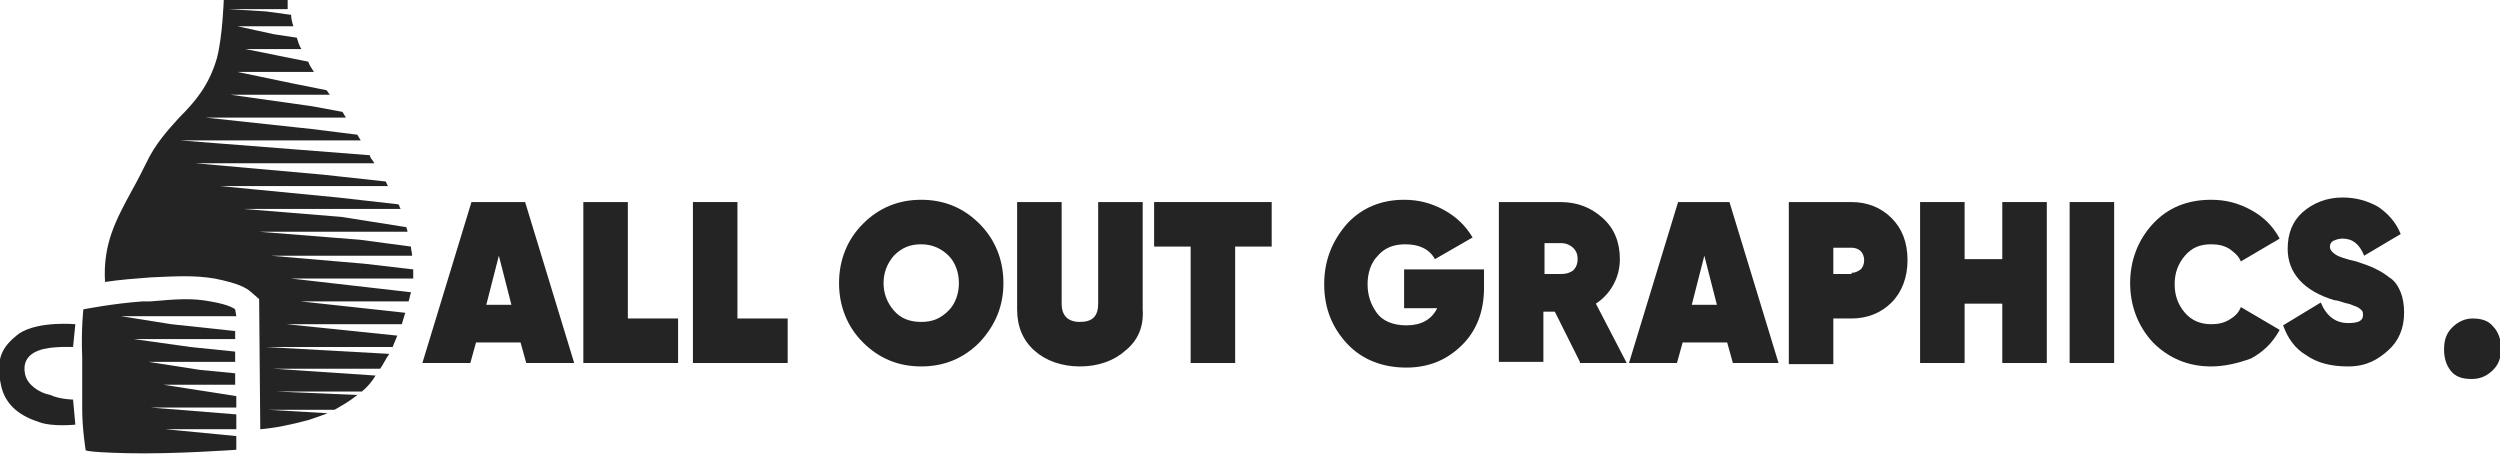
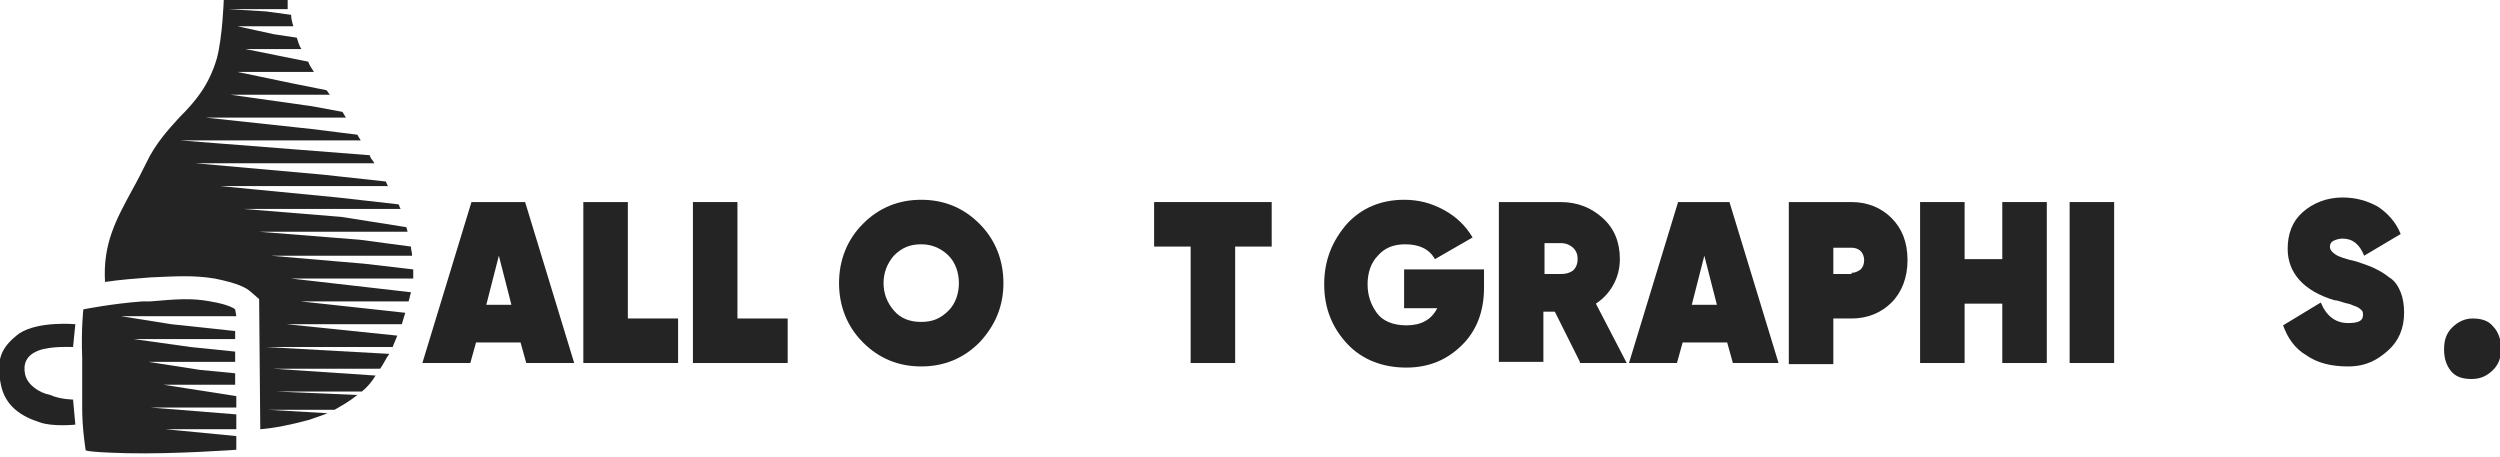
<svg xmlns="http://www.w3.org/2000/svg" xmlns:xlink="http://www.w3.org/1999/xlink" version="1.1" id="Layer_1" x="0px" y="0px" viewBox="0 0 219 40" style="enable-background:new 0 0 219 40;" xml:space="preserve">
  <style type="text/css"> .st0{clip-path:url(#SVGID_2_);} .st1{fill:#242424;} .st2{fill-rule:evenodd;clip-rule:evenodd;fill:#242424;} </style>
  <g>
    <g>
      <defs>
        <rect id="SVGID_1_" y="0" width="219" height="40" />
      </defs>
      <clipPath id="SVGID_2_">
        <use xlink:href="#SVGID_1_" style="overflow:visible;" />
      </clipPath>
      <g class="st0">
        <path class="st1" d="M25.2,0h-5.6c0,0-0.1,3.2-0.6,5.1c-0.7,2.4-1.9,3.8-3.3,5.2c-1,1.1-2.1,2.3-2.9,4c-0.4,0.8-0.8,1.6-1.2,2.3 c-1.4,2.6-2.6,4.7-2.4,8.1l0,0c1.3-0.2,2.7-0.3,4-0.4c2.2-0.1,3.8-0.2,5.6,0.1c1,0.2,1.7,0.4,2.2,0.6s0.8,0.4,1,0.6 c0,0,0,0-0.1-0.1l0.8,0.7l0.1,11.4c1.3-0.1,2.7-0.4,4.2-0.8c0.6-0.2,1.2-0.4,1.7-0.6l-5.2-0.3h5.8c0.7-0.4,1.4-0.8,2-1.3 l-7.1-0.3h7.5c0.5-0.4,0.9-0.9,1.2-1.4l-9-0.6h9.4c0.3-0.4,0.5-0.9,0.8-1.3l-10.8-0.6h11.1c0.1-0.3,0.3-0.7,0.4-1l-9.7-1h10.1 c0.1-0.3,0.2-0.7,0.3-1l-9.2-1h9.5c0-0.1,0.1-0.3,0.1-0.4s0.1-0.3,0.1-0.4l-10.5-1.2h10.7c0-0.3,0-0.5,0-0.8l-4.3-0.5l-8.2-0.7 h12.4c0-0.3-0.1-0.5-0.1-0.8L31.5,21l-8.8-0.7h13c0-0.1-0.1-0.3-0.1-0.4L29.9,19l-8.6-0.7h13.8C35,18.2,35,18,34.9,17.9l-5.3-0.6 l-10.3-1H34c-0.1-0.1-0.1-0.2-0.2-0.4l-5.5-0.6l-11.2-1h15.7L32.6,14c-0.1-0.1-0.2-0.3-0.2-0.4l-16.6-1.3h15.8 c-0.1-0.2-0.2-0.3-0.3-0.5l-4-0.5l-9.3-1h12.3c-0.1-0.2-0.2-0.3-0.3-0.5l-2.7-0.5l-7.1-1h8.7c-0.1-0.1-0.2-0.3-0.3-0.4l-3-0.6 l-4.8-1h6.7C27.3,6,27.1,5.7,27,5.4L25,5l-3.5-0.7h4.9c-0.2-0.3-0.3-0.7-0.4-1L24,3l-3.2-0.7h4.9c-0.1-0.3-0.2-0.7-0.2-1L23.3,1 L20,0.8h5.2C25.2,0.6,25.2,0.3,25.2,0z" />
        <path class="st1" d="M20.6,27.1c0,0-0.4-0.4-2.2-0.7c-1.6-0.3-2.9-0.2-5.2,0l0,0c-0.2,0-0.4,0-0.7,0c-2.7,0.2-5.2,0.7-5.2,0.7 s-0.2,1.8-0.1,4.2c0,1.4,0,2.1,0,2.7c0,0.5,0,1,0,1.8c0,1.8,0.3,3.6,0.3,3.6s-0.5,0.2,3.6,0.3s9.6-0.3,9.6-0.3v-1.2l-6.2-0.6h6.2 v-1.3l-7.5-0.6h7.5v-1l-6.4-1h6.3v-1l-3.1-0.3L13,31.7h7.6v-0.9l-3.9-0.4l-5-0.7h8.9V29L15,28.4l-4.4-0.7h10.1L20.6,27.1z" />
        <path class="st1" d="M6.6,28.4l-0.2,2c0,0-2-0.1-3,0.3c-1.1,0.4-1.4,1.2-1.2,2.1c0.2,0.9,1.2,1.6,2.2,1.8c0.9,0.4,2,0.4,2,0.4 l0.2,2.2c0,0-2,0.2-3.1-0.2c-1.6-0.5-3-1.4-3.4-3.2c-0.5-2.3,0-3.4,1.6-4.6C3.4,28.1,6.6,28.4,6.6,28.4z" />
        <path class="st2" d="M120.2,72.9c1.2,0.8,2.6,1.2,4.2,1.2c0.8,0,1.6-0.1,2.3-0.4c0.8-0.3,1.4-0.6,2-1c0.5-0.4,0.9-0.8,1.2-1.2 l0.1,2.2h3.9V49.3h-4.1v9c-0.3-0.3-0.6-0.6-1-0.9c-0.6-0.5-1.3-0.8-2.1-1.1c-0.8-0.3-1.6-0.4-2.4-0.4c-1.5,0-2.9,0.4-4.2,1.2 c-1.2,0.8-2.2,1.8-2.9,3.2c-0.7,1.4-1.1,2.9-1.1,4.7c0,1.8,0.4,3.3,1.1,4.7C118.1,71.1,119,72.1,120.2,72.9z M127.7,69.9 c-0.7,0.5-1.6,0.7-2.5,0.7s-1.8-0.2-2.5-0.7s-1.3-1.1-1.7-2c-0.4-0.8-0.6-1.8-0.6-2.9s0.2-2,0.6-2.9s1-1.5,1.7-2s1.6-0.7,2.5-0.7 s1.8,0.2,2.5,0.7s1.3,1.1,1.7,2C129.8,63,130,64,130,65c0,1.1-0.2,2.1-0.6,2.9C129,68.8,128.4,69.4,127.7,69.9z" />
        <path class="st1" d="M42.9,50.6l7.2,23.1h3.1l5.4-13.5l5.6,13.5h3.1l7.2-23.1H70l-4.1,13.6c-0.2,0.6-0.3,1-0.4,1.4 s-0.2,0.7-0.2,0.9c0,0.2-0.1,0.5-0.1,0.7c-0.1-0.4-0.2-0.8-0.3-1.2c-0.2-0.6-0.4-1.2-0.6-1.8l-3.8-10H57l-3.9,10 c-0.1,0.4-0.3,0.8-0.4,1.2c-0.1,0.4-0.2,0.9-0.4,1.6c0,0.1-0.1,0.3-0.1,0.4c0-0.1,0-0.2-0.1-0.3c-0.1-0.5-0.2-1-0.3-1.5 s-0.2-1-0.4-1.4l-4.1-13.6C47.3,50.6,42.9,50.6,42.9,50.6z" />
        <path class="st2" d="M79.8,72.9c1.4,0.8,2.9,1.2,4.7,1.2c1.7,0,3.3-0.4,4.6-1.2c1.4-0.8,2.4-1.9,3.2-3.2c0.8-1.4,1.2-2.9,1.2-4.7 s-0.4-3.3-1.2-4.7c-0.8-1.4-1.8-2.4-3.2-3.2c-1.4-0.8-2.9-1.2-4.6-1.2s-3.3,0.4-4.7,1.2c-1.4,0.8-2.4,1.8-3.2,3.2 c-0.8,1.4-1.2,2.9-1.2,4.7c0,1.8,0.4,3.3,1.2,4.7S78.5,72.1,79.8,72.9z M87,69.7c-0.7,0.5-1.6,0.7-2.5,0.7s-1.8-0.2-2.6-0.7 c-0.7-0.5-1.3-1.1-1.7-1.9c-0.4-0.8-0.6-1.7-0.6-2.8c0-1,0.2-2,0.6-2.8s1-1.5,1.7-1.9c0.8-0.5,1.6-0.7,2.6-0.7s1.8,0.2,2.5,0.7 s1.3,1.1,1.7,1.9c0.4,0.8,0.6,1.7,0.6,2.8c0,1-0.2,2-0.6,2.8C88.3,68.6,87.8,69.3,87,69.7z" />
        <path class="st2" d="M104.9,74.1c-1.7,0-3.3-0.4-4.7-1.2c-1.4-0.8-2.4-1.9-3.2-3.2c-0.8-1.4-1.2-2.9-1.2-4.7s0.4-3.3,1.2-4.7 c0.8-1.4,1.9-2.4,3.2-3.2c1.4-0.8,2.9-1.2,4.7-1.2c1.7,0,3.3,0.4,4.6,1.2c1.4,0.8,2.4,1.8,3.2,3.2c0.8,1.4,1.2,2.9,1.2,4.7 c0,1.8-0.4,3.3-1.2,4.7c-0.8,1.4-1.8,2.4-3.2,3.2C108.2,73.7,106.6,74.1,104.9,74.1z M104.9,70.5c0.9,0,1.8-0.2,2.5-0.7 s1.3-1.1,1.7-1.9c0.4-0.8,0.6-1.7,0.6-2.8c0-1.1-0.2-2-0.6-2.8s-1-1.5-1.7-1.9c-0.7-0.5-1.6-0.7-2.5-0.7s-1.8,0.2-2.6,0.7 c-0.7,0.5-1.3,1.1-1.7,1.9c-0.4,0.8-0.6,1.7-0.6,2.8c0,1,0.2,2,0.6,2.8s1,1.5,1.7,1.9C103.1,70.2,104,70.5,104.9,70.5z" />
        <path class="st1" d="M143.2,50.6l7.2,11.8l7.3-11.8h3.9v23.1h-4.3V65c0-2,0-3.8,0.1-5.3c0-0.6,0.1-1.3,0.2-1.9l-6.3,9.7h-2.2 l-6.1-9.6c0.1,0.6,0.1,1.1,0.1,1.7c0.1,1.5,0.2,3.4,0.2,5.5v8.7H139V50.6H143.2z" />
-         <path class="st2" d="M169.6,72.9c1.2,0.8,2.5,1.2,3.9,1.2c0.8,0,1.6-0.1,2.3-0.4s1.4-0.6,2-1s1-0.9,1.4-1.4v2.4h4.1V56.3h-4.1 v2.5c-0.3-0.5-0.7-1-1.2-1.4c-0.6-0.5-1.2-0.8-1.9-1.1s-1.5-0.4-2.4-0.4c-1.5,0-2.9,0.4-4.1,1.2c-1.2,0.8-2.2,1.8-2.9,3.2 s-1.1,2.9-1.1,4.7c0,1.7,0.4,3.3,1.1,4.7C167.5,71,168.4,72.1,169.6,72.9z M177.1,69.8c-0.7,0.5-1.6,0.7-2.5,0.7 s-1.8-0.2-2.5-0.7s-1.3-1.1-1.6-1.9c-0.4-0.8-0.6-1.8-0.6-2.9s0.2-2,0.6-2.8c0.4-0.8,0.9-1.5,1.6-1.9c0.7-0.5,1.6-0.7,2.5-0.7 s1.8,0.2,2.5,0.7s1.3,1.1,1.7,1.9c0.4,0.8,0.6,1.7,0.6,2.8s-0.2,2-0.6,2.9C178.4,68.7,177.8,69.3,177.1,69.8z" />
        <path class="st1" d="M191.9,56.3v3c0.2-0.4,0.4-0.7,0.7-1.1c0.6-0.7,1.3-1.3,2-1.7c0.8-0.4,1.6-0.6,2.5-0.6c0.4,0,0.7,0,1.1,0.1 c0.4,0.1,0.6,0.1,0.9,0.2l-1.1,4.5c-0.2-0.1-0.5-0.2-0.9-0.3s-0.7-0.1-1.1-0.1c-0.5,0-1.1,0.1-1.6,0.3s-0.9,0.5-1.3,0.9 c-0.4,0.4-0.7,0.8-0.9,1.3s-0.3,1-0.3,1.7v9.3h-4.1V56.3H191.9z" />
        <path class="st1" d="M216.5,33.2c-0.8,0-1.4-0.2-1.8-0.7c-0.4-0.5-0.6-1.1-0.6-1.9s0.2-1.4,0.7-1.9s1.1-0.8,1.8-0.8 c0.8,0,1.4,0.2,1.8,0.7c0.4,0.4,0.7,1.1,0.7,1.9s-0.2,1.4-0.7,1.9C217.8,33,217.2,33.2,216.5,33.2z" />
        <path class="st1" d="M204.1,60.1v13.6h4.1V60.1h3.8v-3.8h-3.8v-4.4h-4.1v4.4h-3.4v3.8H204.1z" />
      </g>
    </g>
  </g>
  <g>
    <path class="st1" d="M46.1,31.8l-0.5-1.8h-3.9l-0.5,1.8h-4.2l4.3-14.1H46l4.3,14.1H46.1z M42.6,26.7h2.2l-1.1-4.3L42.6,26.7z" />
    <path class="st1" d="M54.9,27.9h4.5v3.9h-8.3V17.7h3.9V27.9z" />
    <path class="st1" d="M64.5,27.9h4.5v3.9h-8.3V17.7h3.9V27.9z" />
    <path class="st1" d="M85.8,30c-1.4,1.4-3.1,2.1-5.1,2.1s-3.7-0.7-5.1-2.1c-1.4-1.4-2.1-3.2-2.1-5.2s0.7-3.8,2.1-5.2 c1.4-1.4,3.1-2.1,5.1-2.1s3.7,0.7,5.1,2.1c1.4,1.4,2.1,3.2,2.1,5.2S87.2,28.5,85.8,30z M78.3,27.2c0.6,0.7,1.4,1,2.4,1 c1,0,1.7-0.3,2.4-1c0.6-0.6,0.9-1.5,0.9-2.4s-0.3-1.8-0.9-2.4c-0.6-0.6-1.4-1-2.4-1c-1,0-1.7,0.3-2.4,1c-0.6,0.7-0.9,1.5-0.9,2.4 S77.7,26.5,78.3,27.2z" />
-     <path class="st1" d="M98.6,30.7c-1,0.9-2.4,1.4-4,1.4s-3-0.5-4-1.4c-1-0.9-1.5-2.1-1.5-3.6v-9.4H93v8.9c0,1,0.5,1.6,1.6,1.6 s1.6-0.5,1.6-1.6v-8.9h3.9v9.4C100.2,28.6,99.7,29.8,98.6,30.7z" />
    <path class="st1" d="M111.4,17.7v3.9h-3.2v10.2h-3.9V21.6h-3.2v-3.9H111.4z" />
    <path class="st1" d="M130,23.5v1.7c0,2-0.6,3.7-1.9,5s-2.9,2-4.9,2c-2.1,0-3.9-0.7-5.2-2.1c-1.3-1.4-2-3.1-2-5.2 c0-2.1,0.7-3.8,2-5.3c1.3-1.4,3-2.1,5-2.1c1.3,0,2.4,0.3,3.5,0.9c1.1,0.6,1.9,1.4,2.5,2.4l-3.3,1.9c-0.5-0.9-1.4-1.3-2.6-1.3 c-1,0-1.8,0.3-2.4,1c-0.6,0.6-0.9,1.5-0.9,2.5c0,1,0.3,1.8,0.8,2.5s1.4,1.1,2.6,1.1c1.3,0,2.2-0.5,2.7-1.5h-2.9v-3.4H130z" />
    <path class="st1" d="M138.4,31.7l-2.2-4.4h-1v4.4h-3.9V17.7h5.4c1.5,0,2.7,0.5,3.7,1.4s1.5,2.1,1.5,3.6c0,0.8-0.2,1.6-0.6,2.3 c-0.4,0.7-0.9,1.2-1.5,1.6l2.7,5.2H138.4z M135.3,21.4V24h1.5c0.4,0,0.7-0.1,1-0.3c0.2-0.2,0.4-0.5,0.4-1c0-0.4-0.1-0.7-0.4-1 c-0.2-0.2-0.6-0.4-1-0.4H135.3z" />
    <path class="st1" d="M151.8,31.8l-0.5-1.8h-3.9l-0.5,1.8h-4.2l4.3-14.1h4.5l4.3,14.1H151.8z M148.2,26.7h2.2l-1.1-4.3L148.2,26.7z" />
    <path class="st1" d="M162.2,17.7c1.4,0,2.6,0.5,3.5,1.4c0.9,0.9,1.4,2.1,1.4,3.7c0,1.5-0.5,2.8-1.4,3.7s-2.1,1.4-3.5,1.4h-1.6v4 h-3.9V17.7H162.2z M162.2,23.9c0.3,0,0.5-0.1,0.8-0.3c0.2-0.2,0.3-0.5,0.3-0.8s-0.1-0.6-0.3-0.8c-0.2-0.2-0.5-0.3-0.8-0.3h-1.6v2.3 H162.2z" />
    <path class="st1" d="M175.4,17.7h3.9v14.1h-3.9v-5.2h-3.3v5.2h-3.9V17.7h3.9v5h3.3V17.7z" />
    <path class="st1" d="M181.3,17.7h3.9v14.1h-3.9V17.7z" />
-     <path class="st1" d="M193.7,32.1c-2,0-3.7-0.7-5.1-2.1c-1.3-1.4-2-3.2-2-5.2s0.7-3.8,2-5.2c1.3-1.4,3-2.1,5.1-2.1 c1.3,0,2.4,0.3,3.5,0.9c1.1,0.6,1.9,1.4,2.5,2.5l-3.4,2c-0.2-0.5-0.6-0.8-1-1.1c-0.5-0.3-1-0.4-1.6-0.4c-1,0-1.7,0.3-2.3,1 s-0.9,1.5-0.9,2.5s0.3,1.8,0.9,2.5s1.4,1,2.3,1c0.6,0,1.1-0.1,1.6-0.4c0.5-0.3,0.8-0.6,1-1.1l3.4,2c-0.6,1.1-1.4,1.9-2.5,2.5 C196.1,31.8,194.9,32.1,193.7,32.1z" />
    <path class="st1" d="M205.7,32.1c-1.5,0-2.7-0.3-3.7-1c-1-0.6-1.6-1.5-2-2.6l3.3-2c0.5,1.2,1.3,1.8,2.4,1.8c0.9,0,1.3-0.2,1.3-0.7 c0-0.1,0-0.3-0.1-0.4c-0.1-0.1-0.2-0.2-0.4-0.3c-0.2-0.1-0.3-0.1-0.5-0.2s-0.4-0.1-0.7-0.2s-0.6-0.2-0.8-0.2 c-2.7-0.8-4.1-2.4-4.1-4.5c0-1.3,0.4-2.4,1.3-3.2c0.9-0.8,2.1-1.3,3.5-1.3c1.2,0,2.2,0.3,3.1,0.8c0.9,0.6,1.6,1.4,2,2.4l-3.2,1.9 c-0.4-1-1-1.5-1.9-1.5c-0.3,0-0.6,0.1-0.8,0.2s-0.3,0.3-0.3,0.5c0,0.3,0.2,0.5,0.5,0.7c0.3,0.2,0.9,0.4,1.8,0.6 c0.6,0.2,1.2,0.4,1.6,0.6c0.4,0.2,0.8,0.4,1.3,0.8c0.5,0.3,0.8,0.8,1,1.3c0.2,0.5,0.3,1.1,0.3,1.8c0,1.4-0.5,2.5-1.4,3.3 S207.3,32.1,205.7,32.1z" />
  </g>
</svg>